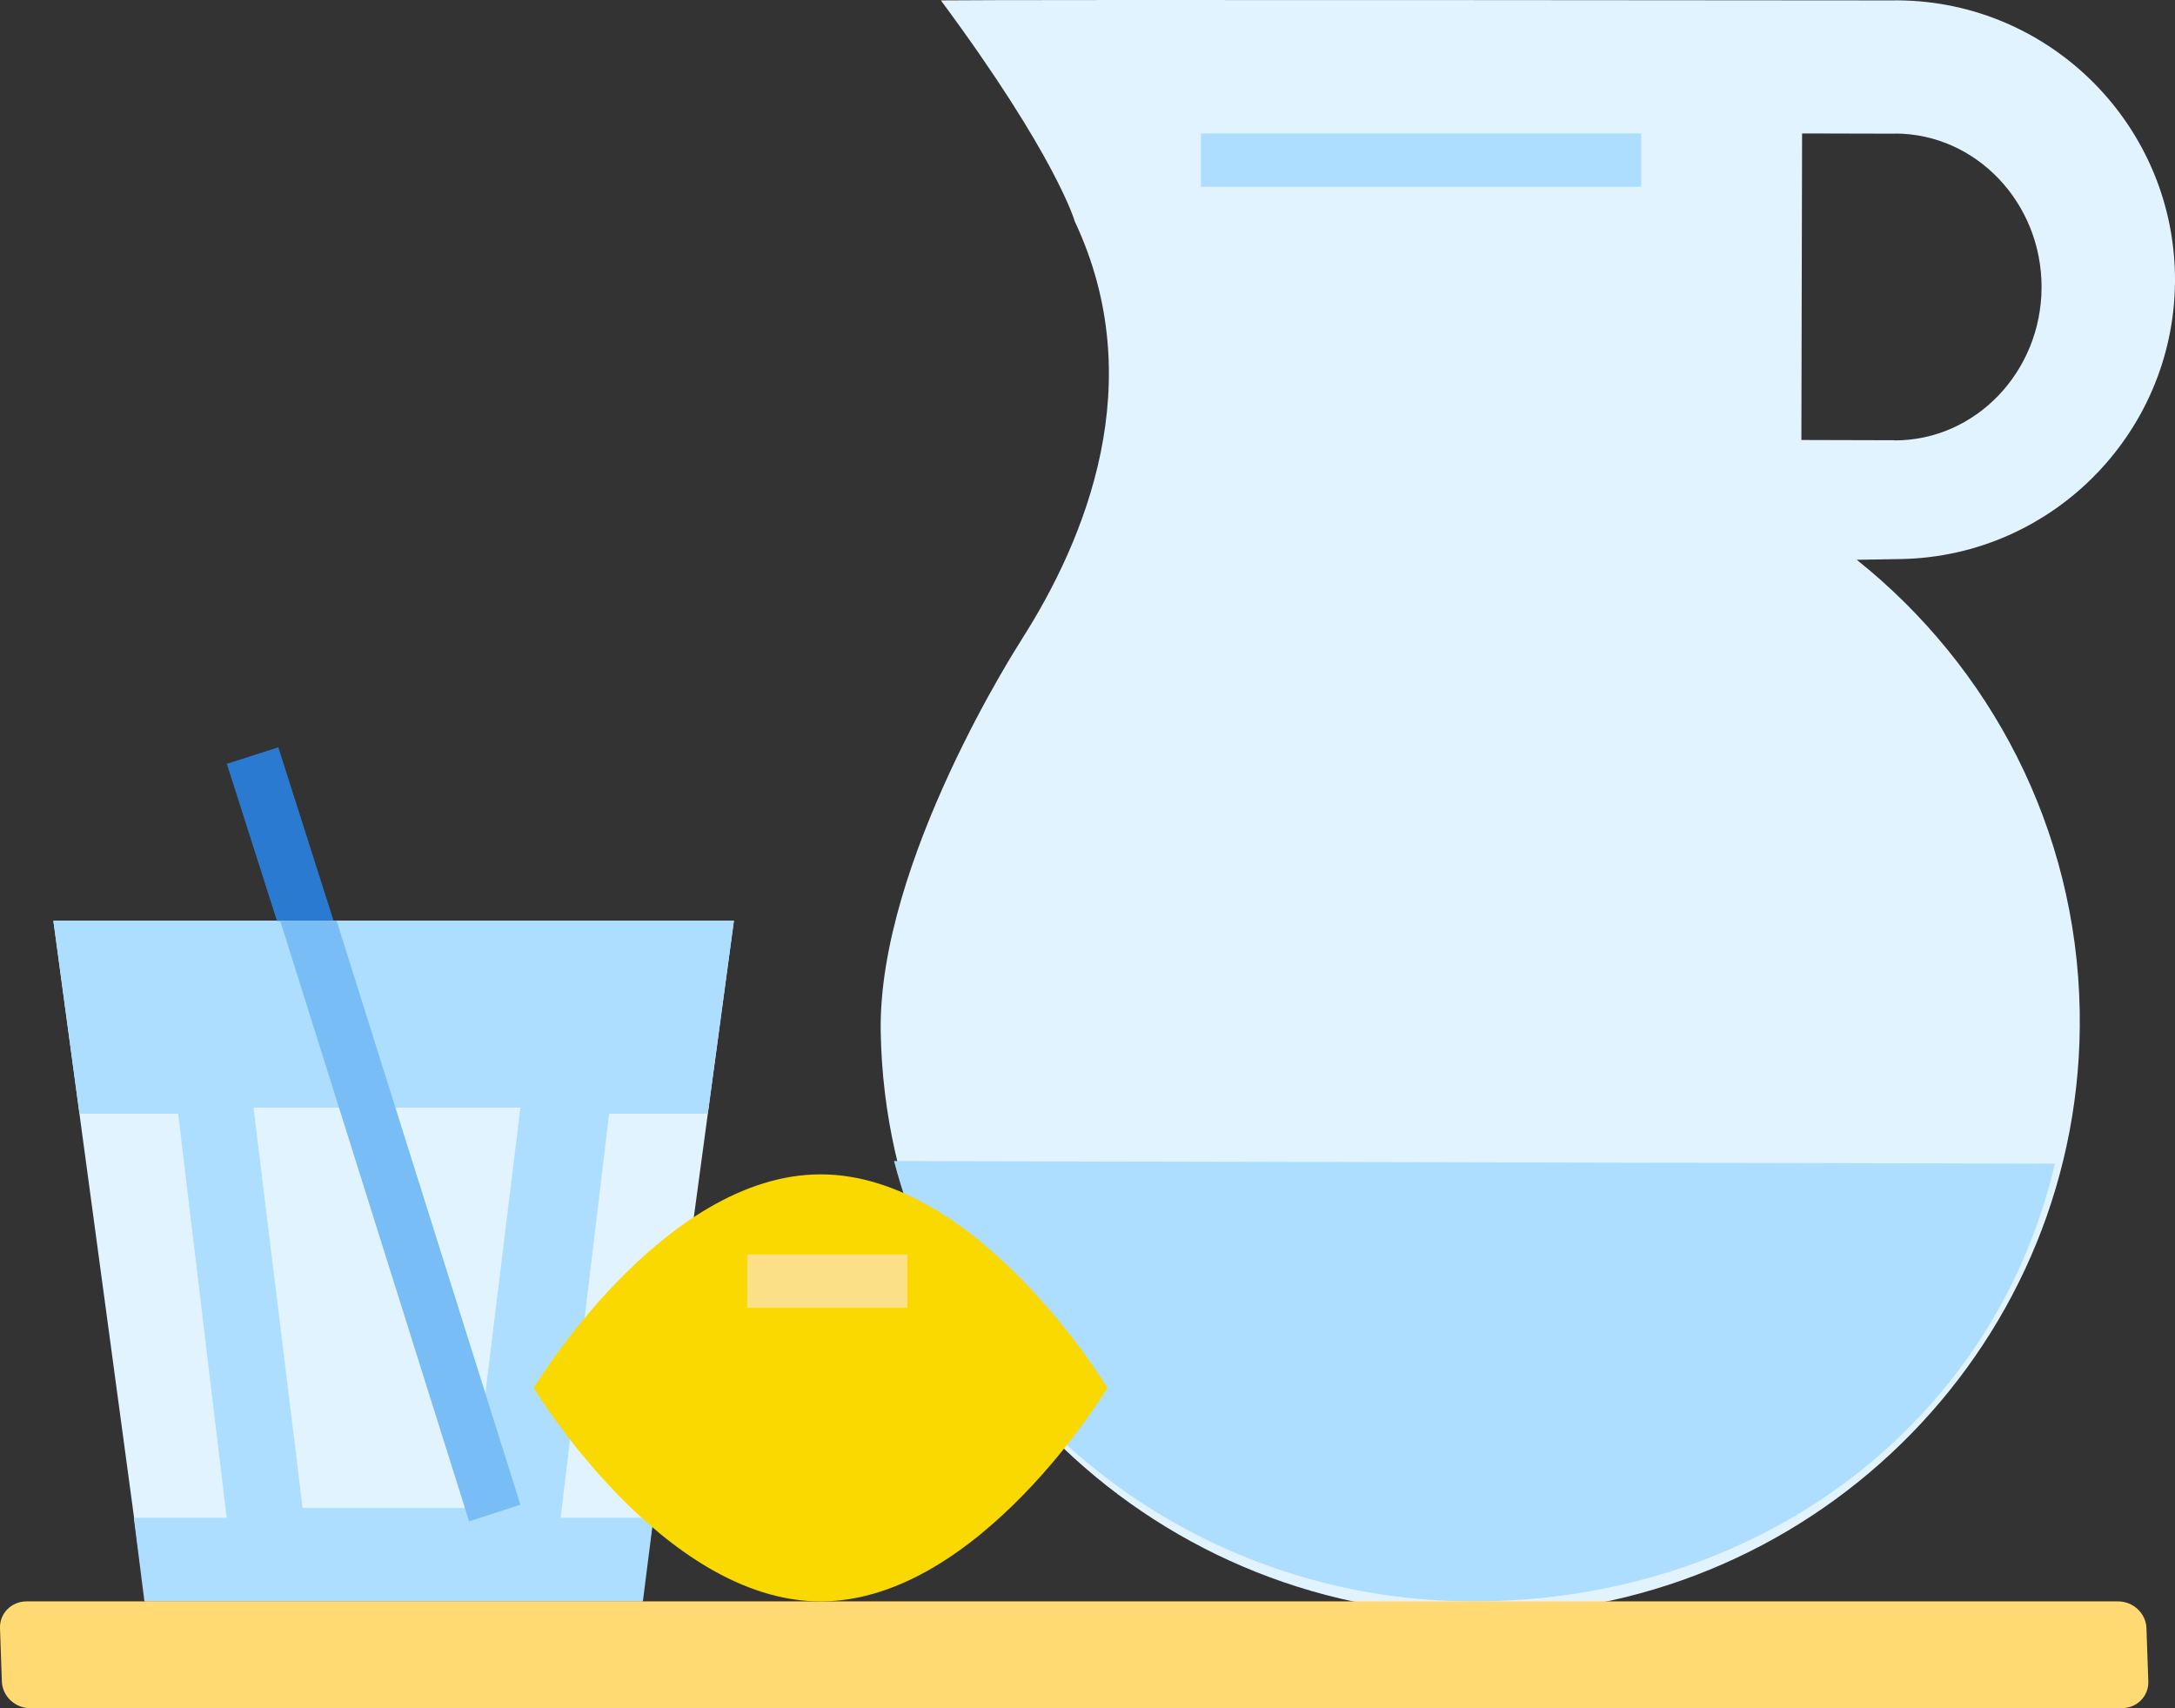
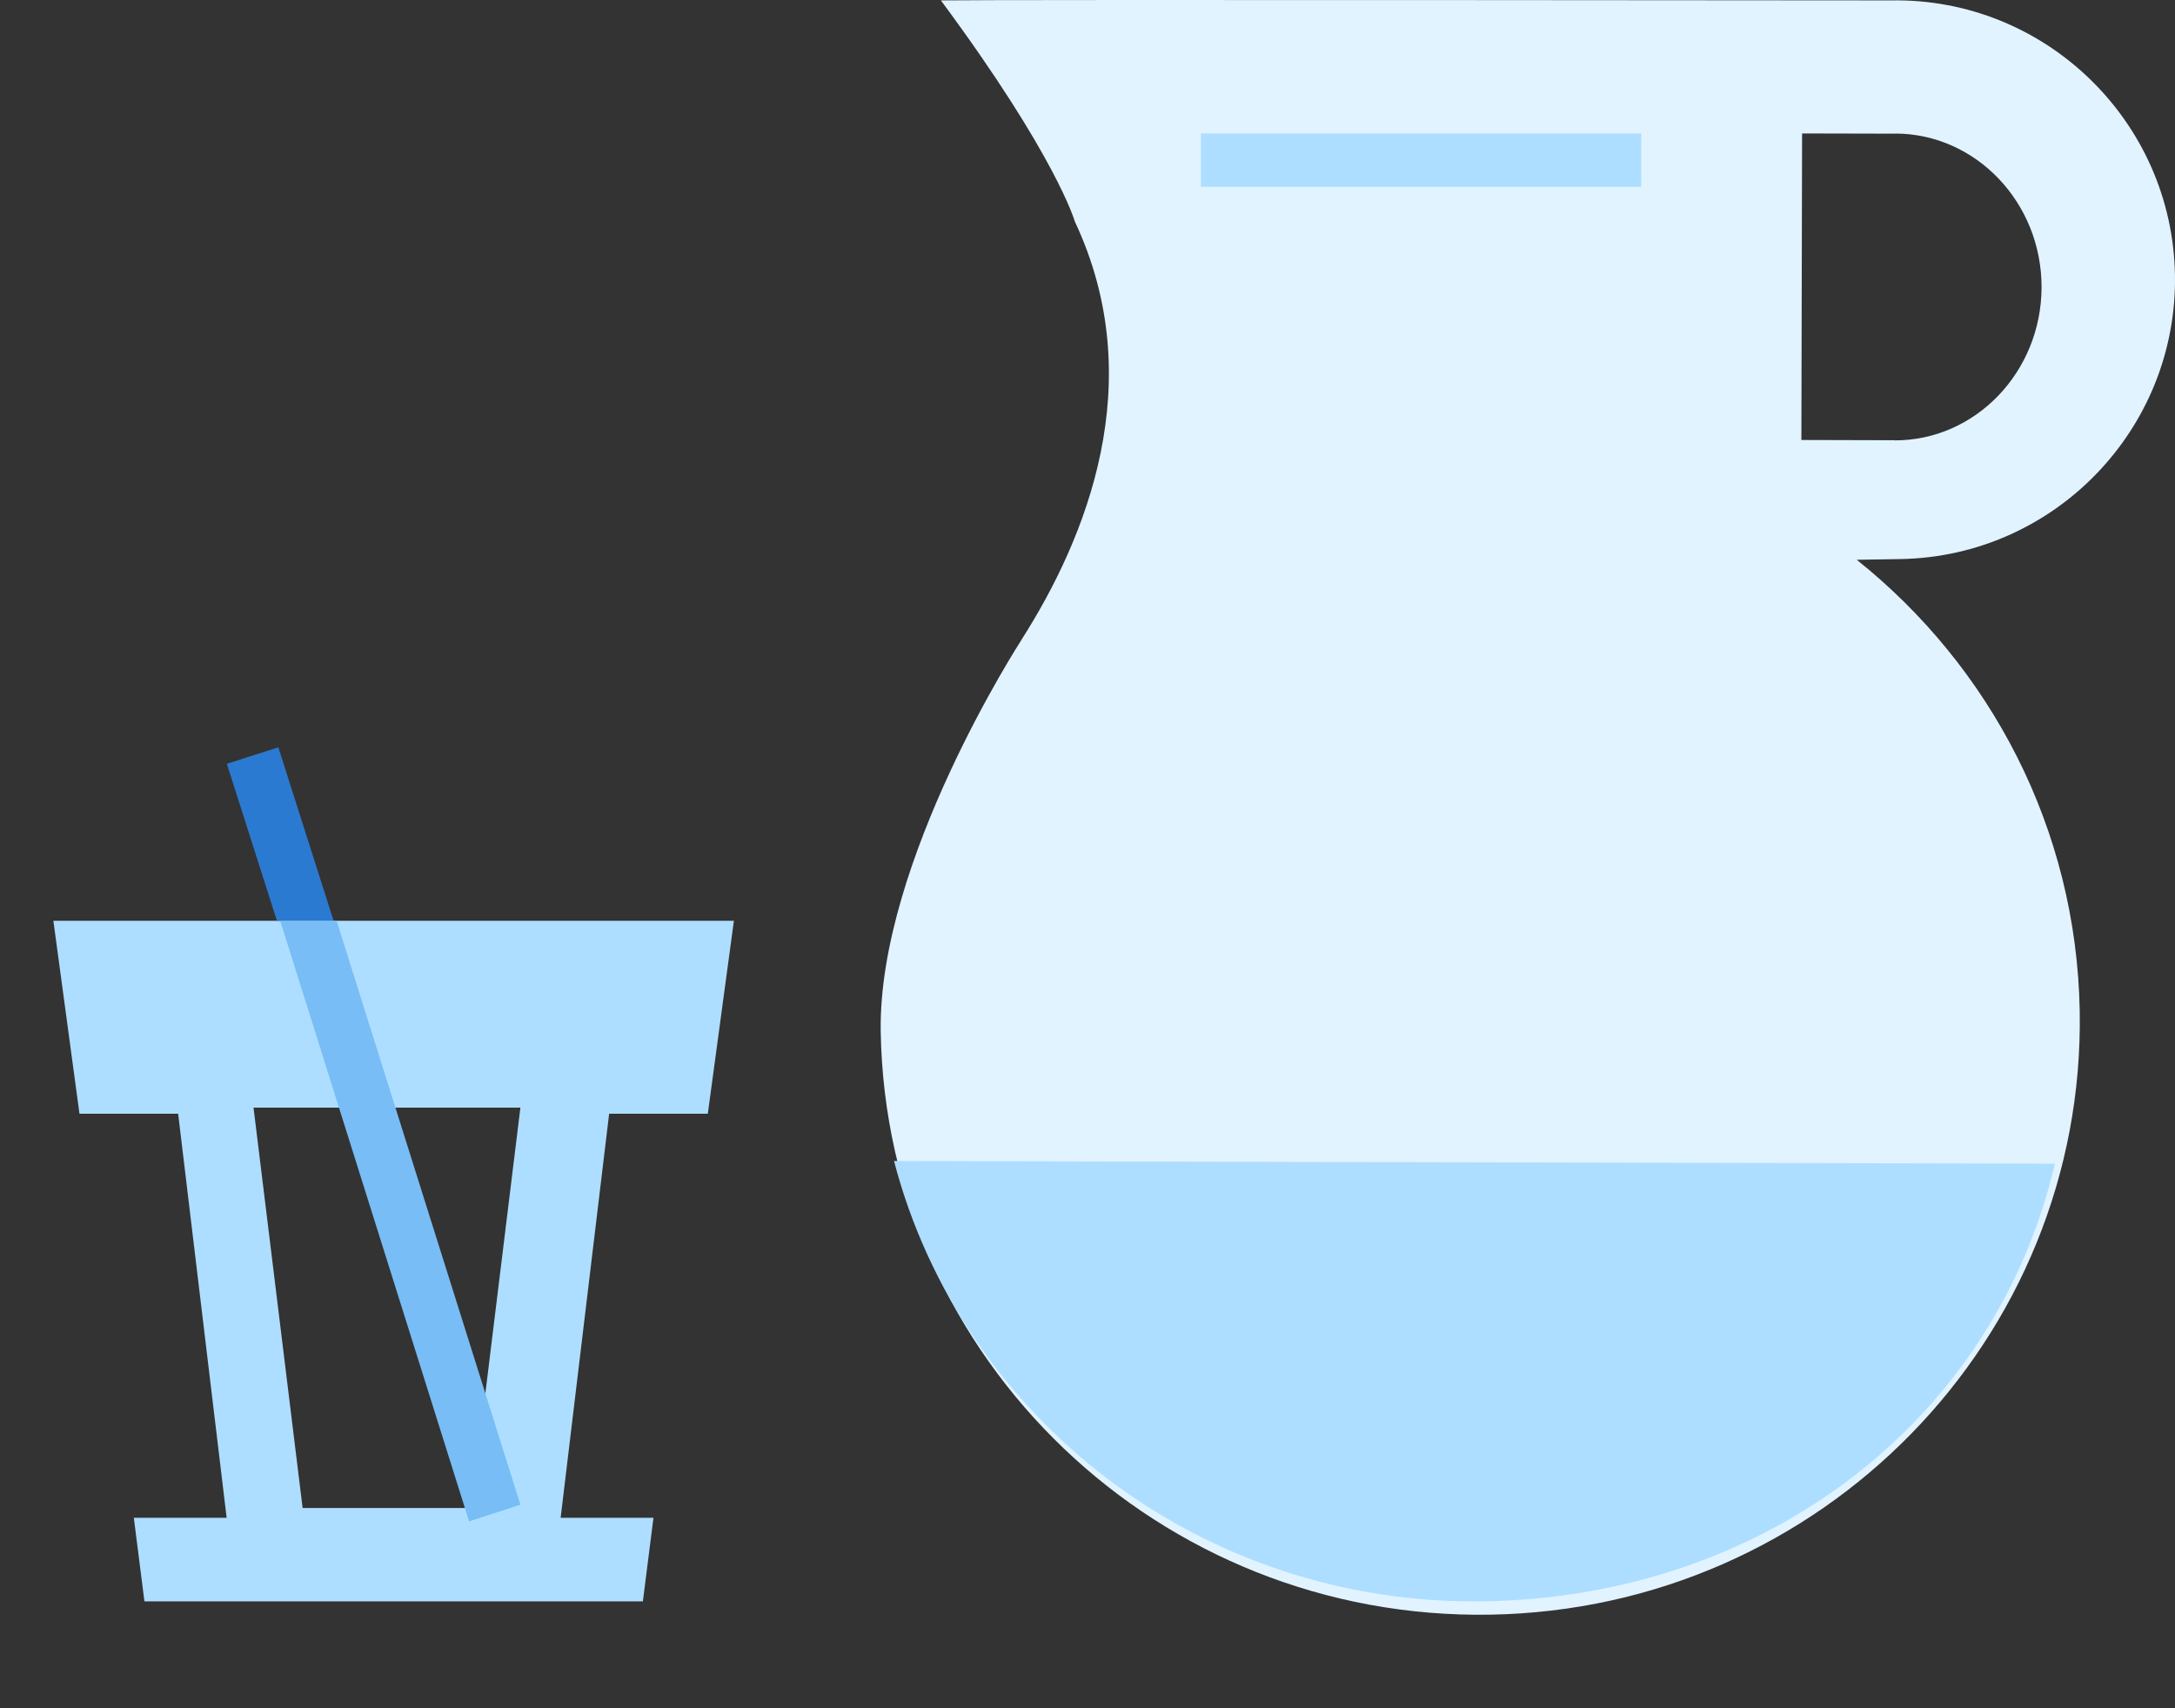
<svg xmlns="http://www.w3.org/2000/svg" width="163px" height="128px" viewBox="0 0 163 128" version="1.1">
  <rect x="0" y="0" width="163" height="128" fill="#333333" stroke="none" />
  <title>illustration-landing-whu-us-uncomplicated</title>
  <desc>Created with Sketch.</desc>
  <g id="artboard-templates" stroke="none" stroke-width="1" fill="none" fill-rule="evenodd">
    <g id="[lg]-why-us-v18" transform="translate(-971, -299)">
      <g id="illustration-landing-whu-us-uncomplicated" transform="translate(1052.5, 363) scale(-1, 1) translate(-1052.5, -363) translate(971, 299)">
        <path d="M86.457,47.964 C86.457,47.964 86.444,47.935 86.433,47.916 C81.618,40.369 76.796,28.617 82.449,16.601 C82.449,16.601 83.83,11.715 92.487,0.03 C88.579,-0.038 21.283,0.03 21.283,0.03 C9.75,-0.174 0.205,9.058 0.003,20.597 C-0.196,32.138 9.026,41.689 20.556,41.893 L23.85,41.947 C13.855,49.933 7.377,62.07 7.141,75.771 C6.716,100.316 26.488,120.565 51.298,120.993 C76.113,121.424 96.57,101.871 96.997,77.323 C97.216,64.534 86.457,47.964 86.457,47.964 L86.457,47.964 Z M21.014,33 C14.958,33.012 10.016,27.87 10,21.53 C9.989,15.19 14.907,10.023 20.965,10.007 L20.965,10.016 L27.947,10 L28,32.97 L21.015,32.989 L21.014,33 Z" id="Fill-1" fill="#E1F3FF" />
        <path d="M96,87 L9,87.199 C13.5,106.425 30.65,119.632 51.724,119.993 C72.948,120.358 90.971,106.267 96,87" id="Fill-4" fill="#AEDEFF" />
-         <polygon id="Fill-6" fill="#E1F3FF" points="152.105 120 114.896 120 108 69 159 69" />
        <path d="M157.044,83.455 L159,69 L108,69 L109.955,83.455 L117.349,83.455 L120.984,113.735 L114.028,113.735 L114.821,120 L152.176,120 L152.971,113.735 L146.014,113.735 L149.649,83.455 L157.044,83.455 Z M140.321,113 L127.679,113 L124,83 L144,83 L140.321,113 Z" id="Fill-8" fill="#AEDEFF" />
        <polygon id="Fill-10" fill="#2B7AD1" points="142.246 69 138 69 142.14 56 146 57.235" />
        <polygon id="Fill-12" fill="#78BDF5" points="127.845 114 124 112.754 137.772 69 142 69" />
        <polygon id="Fill-14" fill="#AEDEFF" points="40 14 73 14 73 10 40 10" />
-         <path d="M162.861,126.001 C162.823,127.101 161.87,128 160.743,128 L3.982,128 C2.856,128 1.963,127.101 2,126.001 L2.139,121.998 C2.177,120.899 3.13,120 4.257,120 L161.018,120 C162.144,120 163.036,120.899 163,121.998 L162.861,126.001 Z" id="Fill-16" fill="#FFD972" />
-         <path d="M101.502,120 C89.63,120 80,104.003 80,104.003 C80,104.003 89.63,88 101.501,88 C113.373,88 123,104.001 123,104.001 C123,104.001 113.373,120 101.502,120" id="Fill-17" fill="#FAD900" />
-         <polygon id="Fill-18" fill="#FCE087" points="95 98 107 98 107 94 95 94" />
      </g>
    </g>
  </g>
</svg>